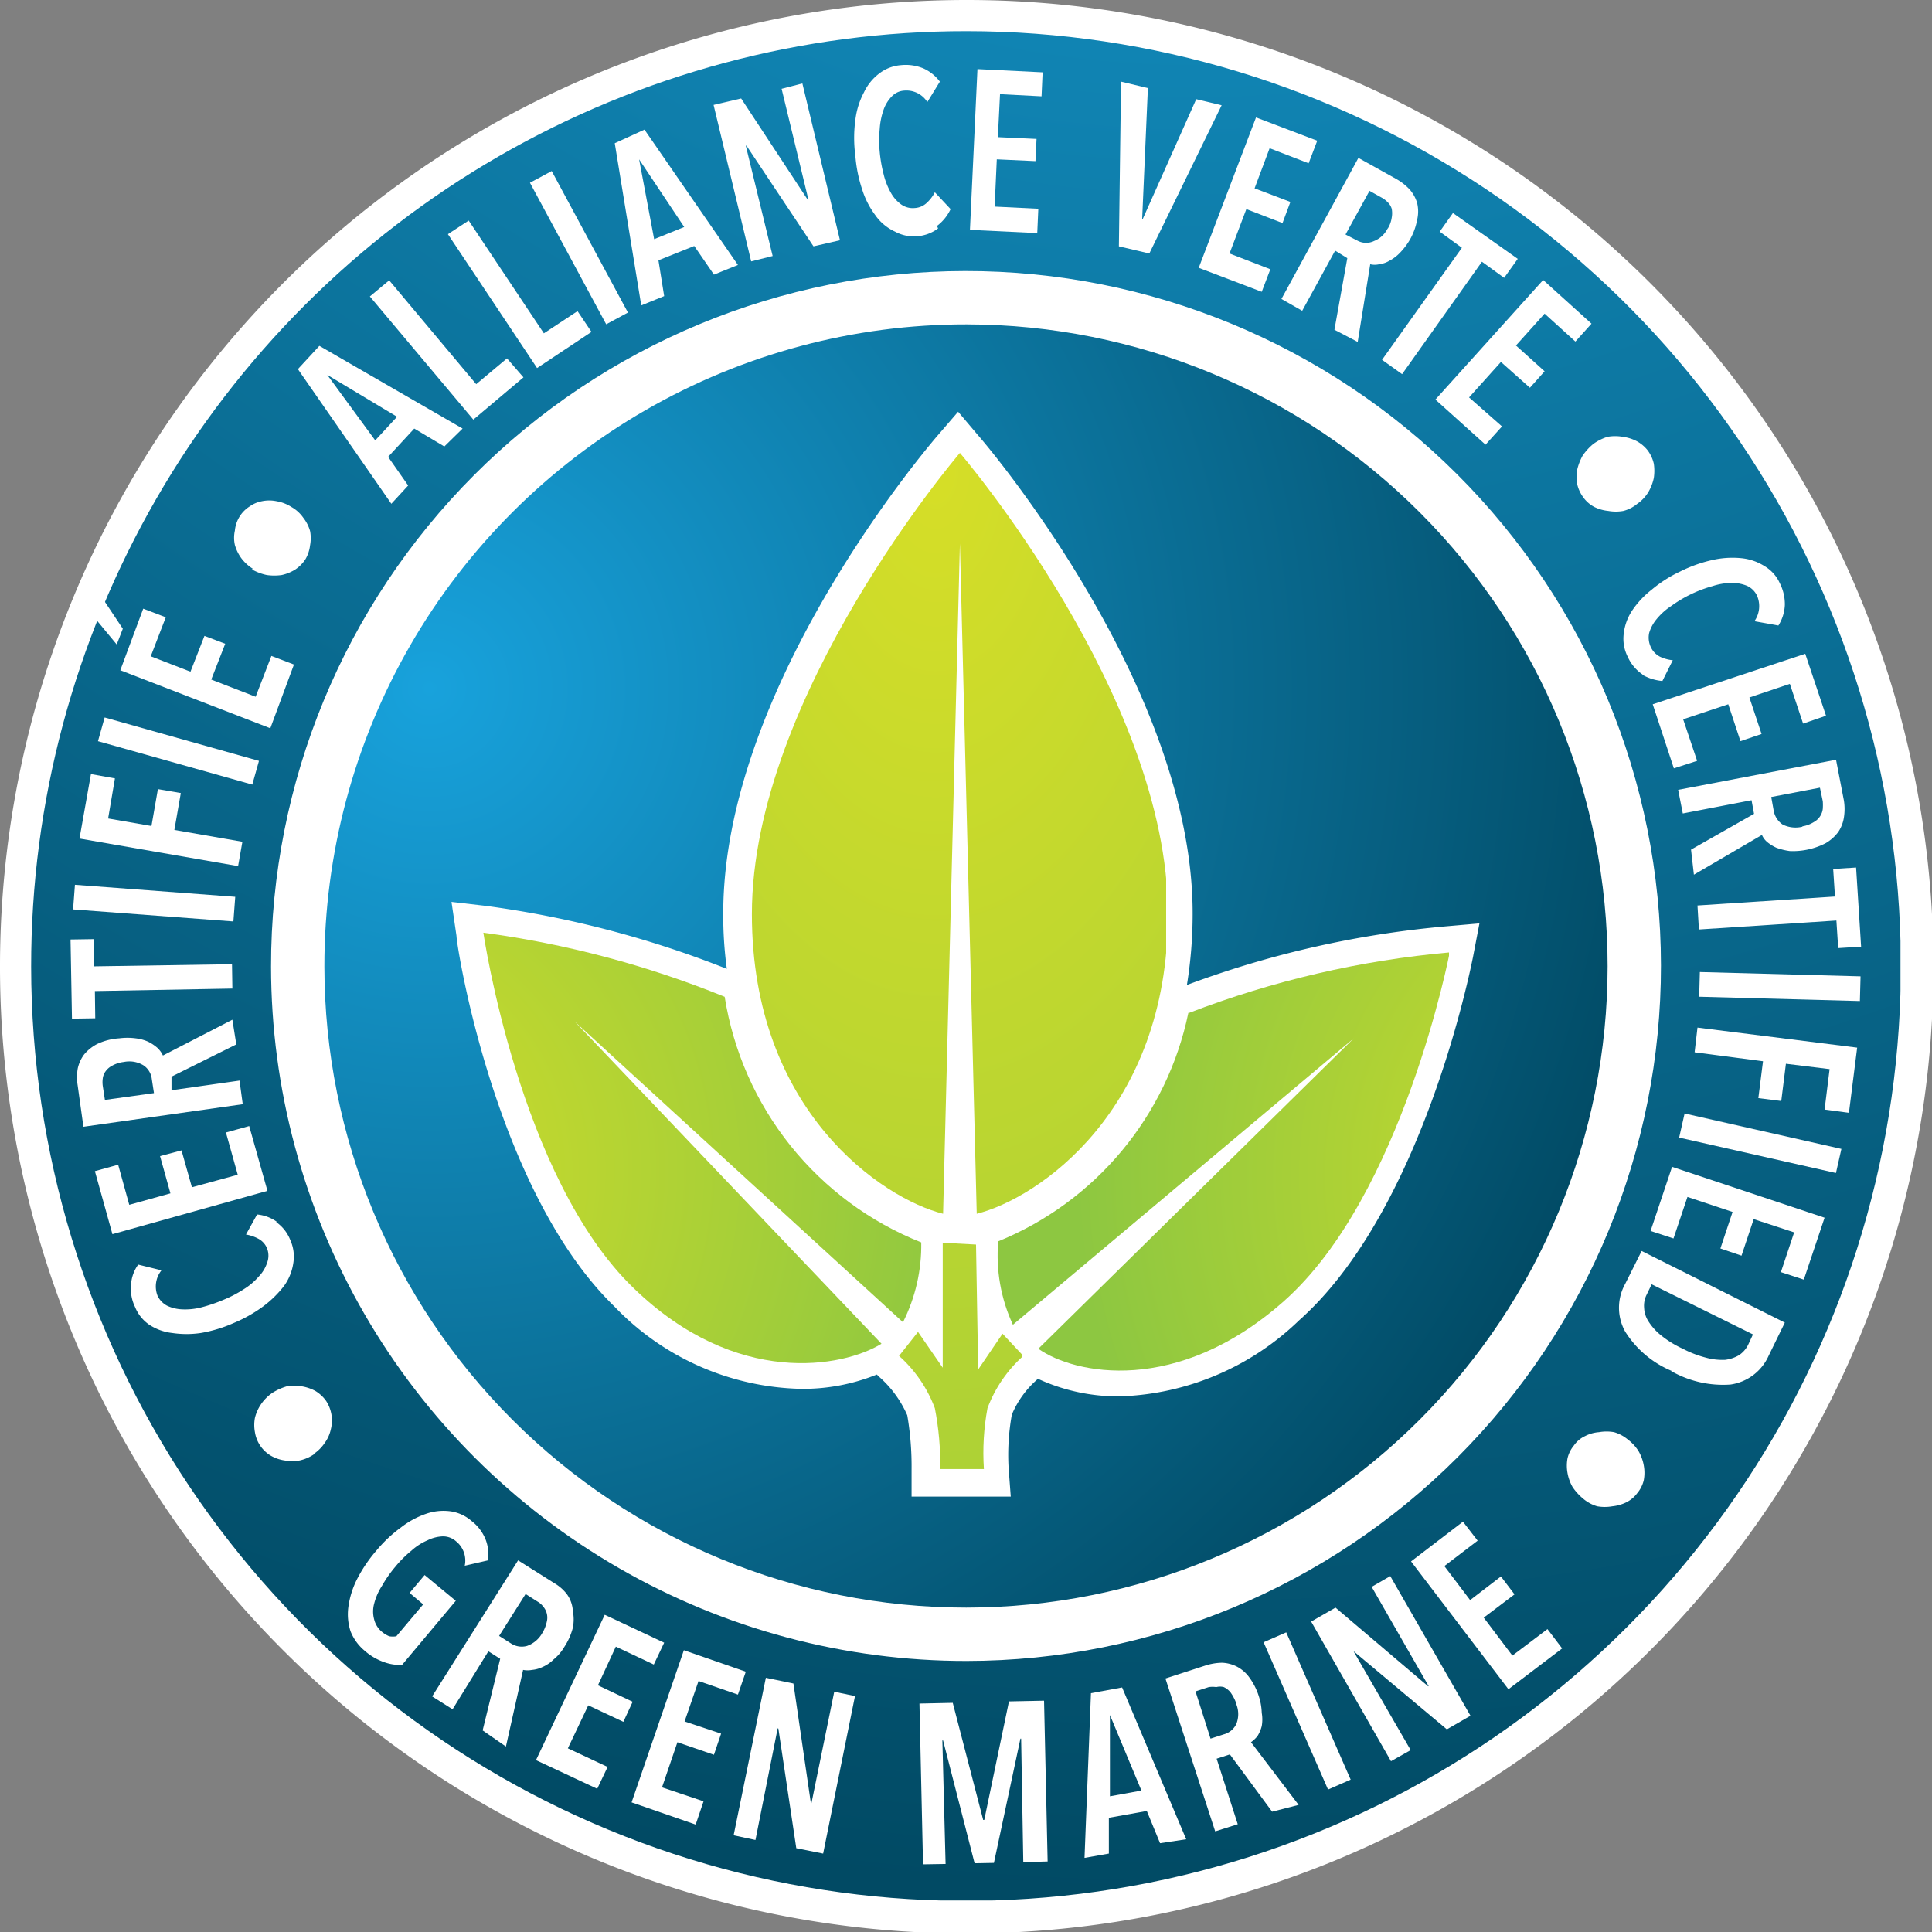
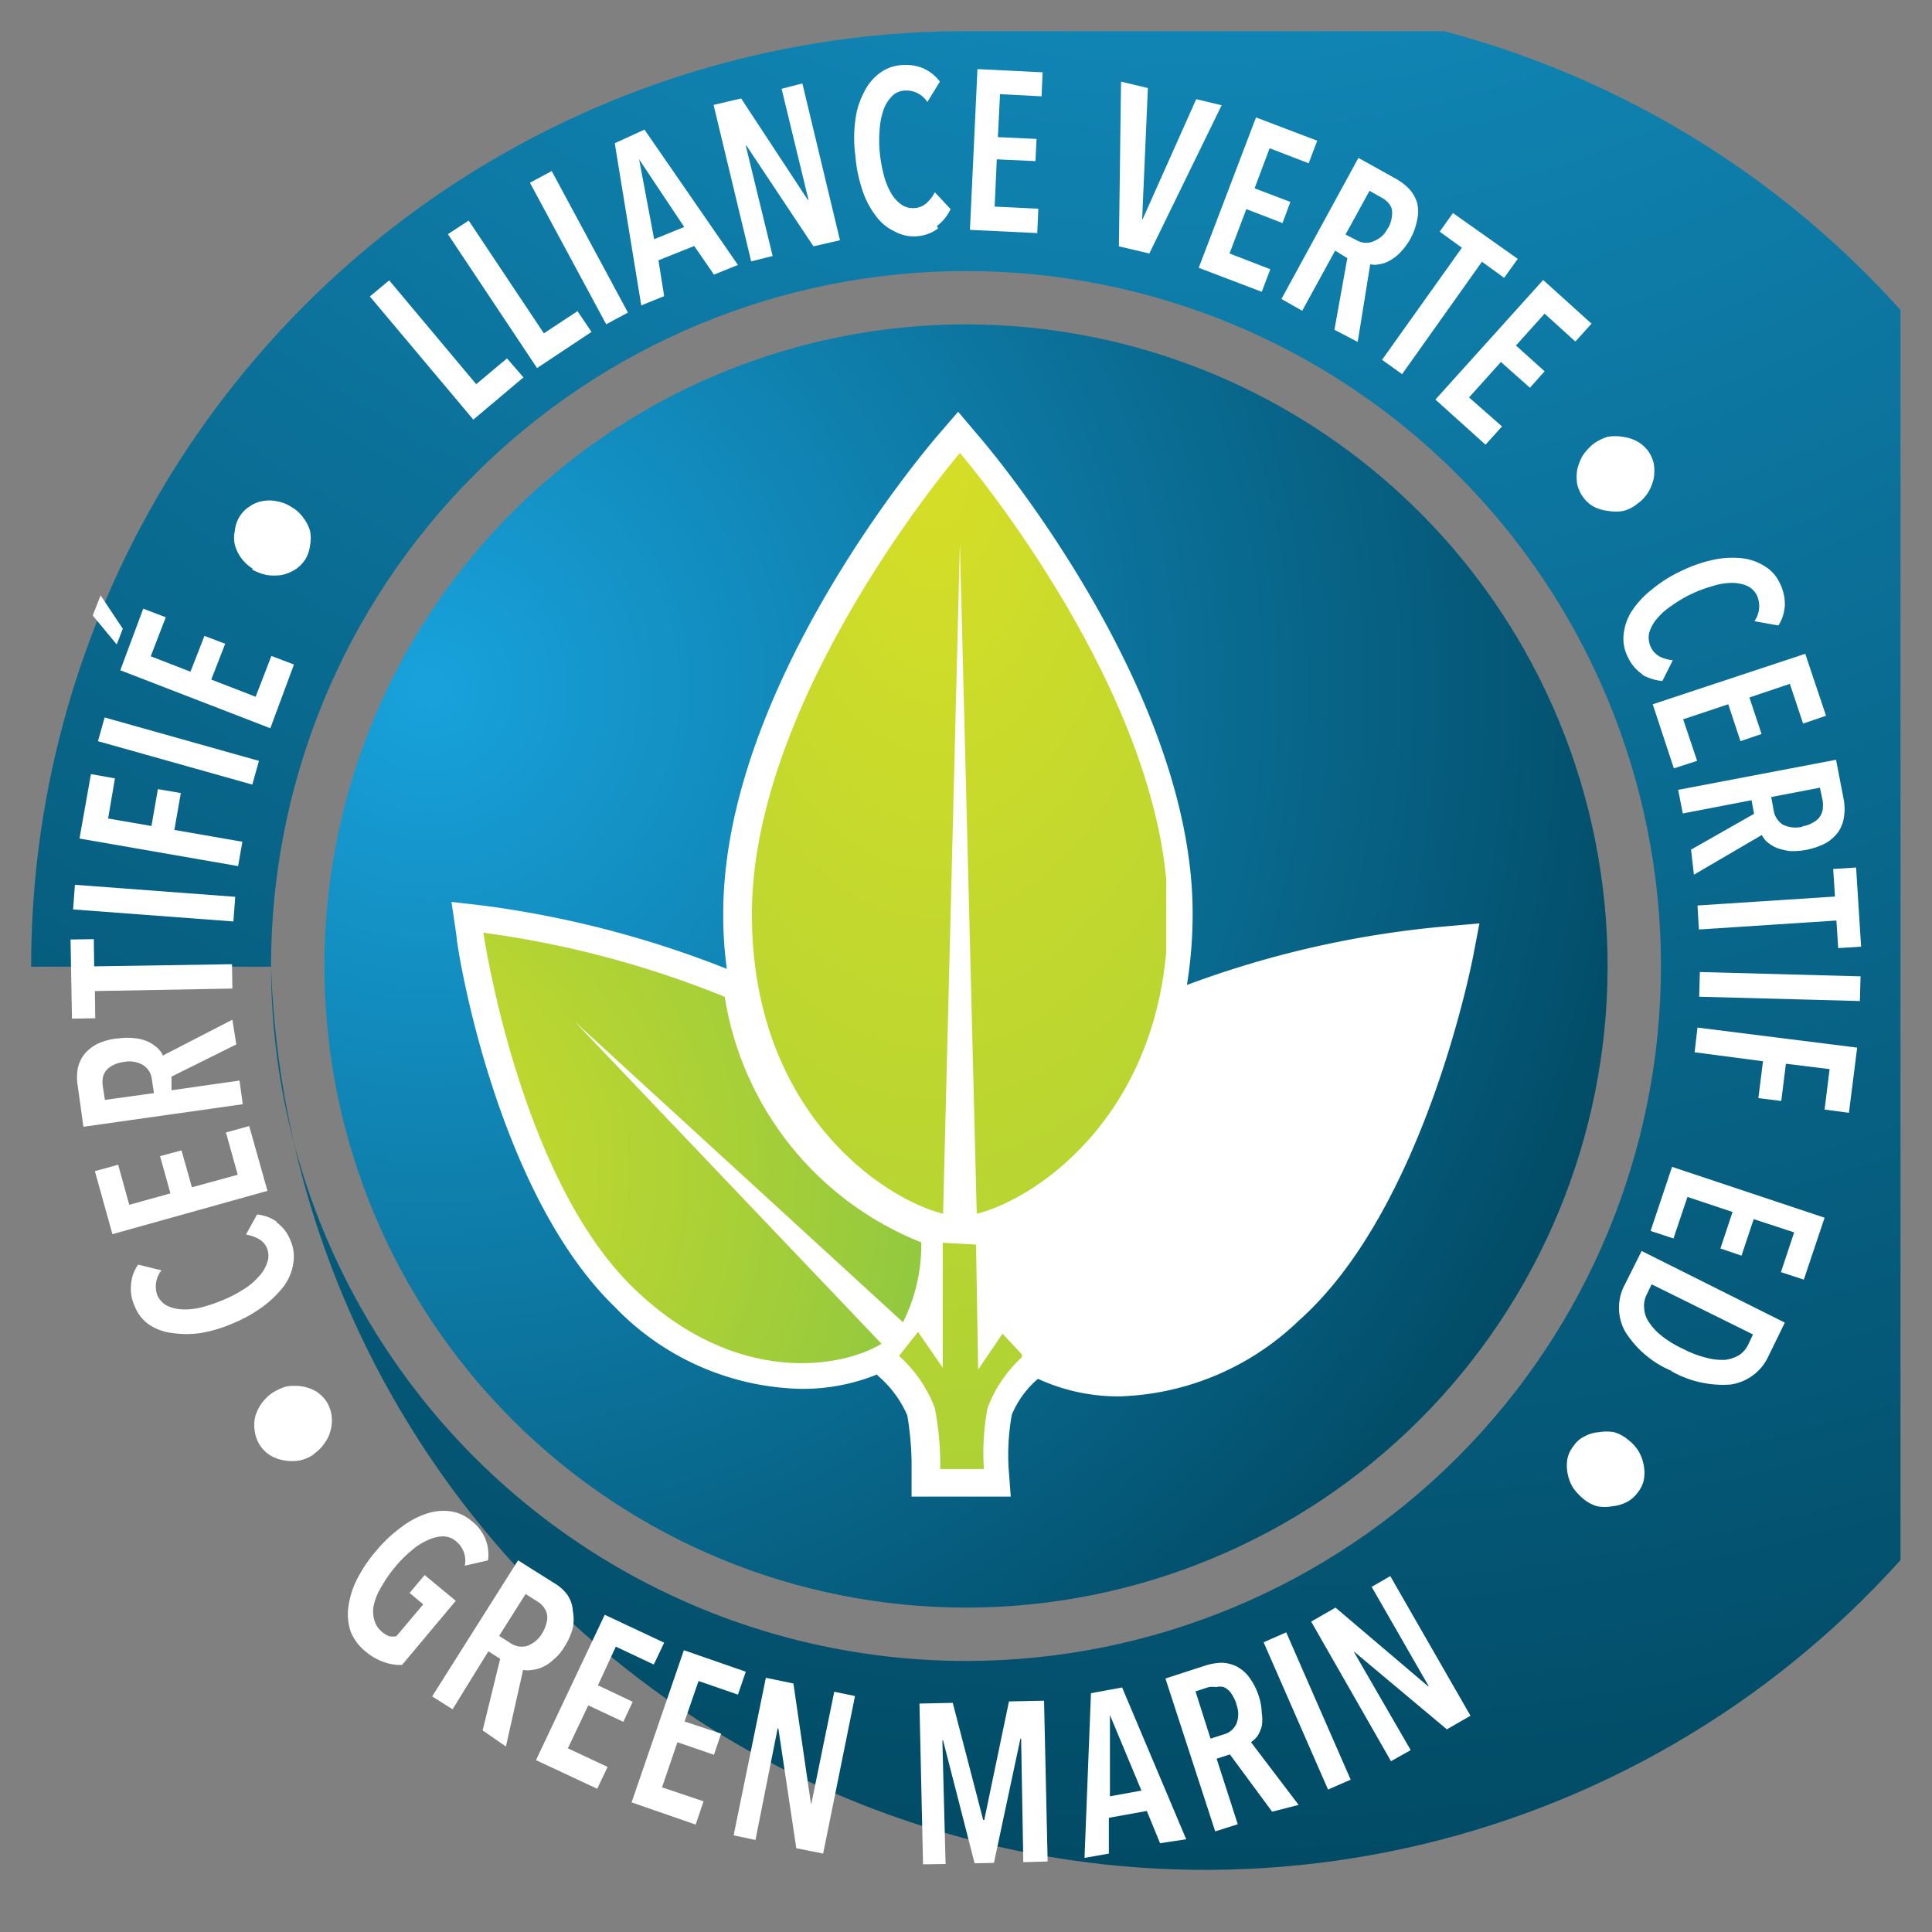
<svg xmlns="http://www.w3.org/2000/svg" xmlns:xlink="http://www.w3.org/1999/xlink" viewBox="0 0 53.96 53.96">
  <rect x="0" y="0" width="53.96" height="53.96" fill="#808080" stroke="none" />
  <defs>
    <style>.cls-1{fill:none;}.cls-2{fill:#fff;}.cls-3{clip-path:url(#clip-path);}.cls-4{fill:url(#Dégradé_sans_nom_154);}.cls-5{clip-path:url(#clip-path-2);}.cls-6{fill:url(#Dégradé_sans_nom_154-2);}.cls-7{clip-path:url(#clip-path-3);}.cls-8{fill:url(#Dégradé_sans_nom_158);}.cls-9{clip-path:url(#clip-path-4);}.cls-10{fill:url(#Dégradé_sans_nom_158-2);}.cls-11{clip-path:url(#clip-path-5);}.cls-12{fill:url(#Dégradé_sans_nom_158-3);}.cls-13{clip-path:url(#clip-path-6);}.cls-14{fill:url(#Dégradé_sans_nom_158-4);}</style>
    <clipPath id="clip-path">
-       <path class="cls-1" d="M7.57,27A19.41,19.41,0,1,1,27,46.39,19.41,19.41,0,0,1,7.57,27M.87,27A26.11,26.11,0,1,0,27,.87,26.11,26.11,0,0,0,.87,27" />
+       <path class="cls-1" d="M7.57,27A19.41,19.41,0,1,1,27,46.39,19.41,19.41,0,0,1,7.57,27A26.11,26.11,0,1,0,27,.87,26.11,26.11,0,0,0,.87,27" />
    </clipPath>
    <radialGradient id="Dégradé_sans_nom_154" cx="-503.85" cy="94.68" r="1" gradientTransform="matrix(80.14, 0, 0, -80.14, 40411.8, 7560.95)" gradientUnits="userSpaceOnUse">
      <stop offset="0" stop-color="#18a2dc" />
      <stop offset="0.79" stop-color="#065d7e" />
      <stop offset="1" stop-color="#014a64" />
    </radialGradient>
    <clipPath id="clip-path-2">
      <path class="cls-1" d="M9.06,27A17.92,17.92,0,1,0,27,9.06,17.92,17.92,0,0,0,9.06,27" />
    </clipPath>
    <radialGradient id="Dégradé_sans_nom_154-2" cx="-503.85" cy="94.68" gradientTransform="matrix(35, 0, 0, -35, 17647.01, 3333.08)" xlink:href="#Dégradé_sans_nom_154" />
    <clipPath id="clip-path-3">
-       <path class="cls-1" d="M33.19,28.29a8.83,8.83,0,0,1-5.31,6.38A4.61,4.61,0,0,0,28.29,37l9.52-8L29,37.67c1,.71,3.87,1.32,6.86-1.33,3.32-2.94,4.63-9.74,4.63-9.74a26.9,26.9,0,0,0-7.28,1.69" />
-     </clipPath>
+       </clipPath>
    <radialGradient id="Dégradé_sans_nom_158" cx="-503.85" cy="94.68" r="1" gradientTransform="matrix(16.79, 0, 0, -16.79, 8506.53, 1622.5)" gradientUnits="userSpaceOnUse">
      <stop offset="0" stop-color="#d6de27" />
      <stop offset="0.26" stop-color="#c2d82e" />
      <stop offset="1" stop-color="#8dc741" />
    </radialGradient>
    <clipPath id="clip-path-4">
      <path class="cls-1" d="M13.5,26.05s1,6.85,4.2,9.93c2.87,2.78,5.85,2.21,6.92,1.55l-8.57-9,9.17,8.4a4.78,4.78,0,0,0,.51-2.23,8.88,8.88,0,0,1-5.49-6.86A27.71,27.71,0,0,0,13.5,26.05Z" />
    </clipPath>
    <radialGradient id="Dégradé_sans_nom_158-2" cx="-503.85" cy="94.68" gradientTransform="matrix(17.92, 0, 0, -17.92, 9038.36, 1729.36)" xlink:href="#Dégradé_sans_nom_158" />
    <clipPath id="clip-path-5">
      <path class="cls-1" d="M21,25.53c0,5.51,3.66,7.95,5.34,8.37l.47-18.72.47,18.72c1.69-.42,5.34-2.86,5.34-8.37,0-6.11-5.81-12.88-5.81-12.88S21,19.42,21,25.53" />
    </clipPath>
    <radialGradient id="Dégradé_sans_nom_158-3" cx="-503.85" cy="94.68" gradientTransform="matrix(29.18, 0, 0, -53.34, 14728.59, 5063.08)" xlink:href="#Dégradé_sans_nom_158" />
    <clipPath id="clip-path-6">
      <path class="cls-1" d="M26.33,34.71l0,3.49-.69-1-.53.67a3.69,3.69,0,0,1,1,1.46,8.19,8.19,0,0,1,.15,1.7h1.22a6.82,6.82,0,0,1,.1-1.7,3.69,3.69,0,0,1,1-1.46L28,37.25l-.68,1-.06-3.49Z" />
    </clipPath>
    <radialGradient id="Dégradé_sans_nom_158-4" cx="-503.85" cy="94.68" gradientTransform="matrix(29.18, 0, 0, -53.35, 14728.59, 5063.35)" xlink:href="#Dégradé_sans_nom_158" />
  </defs>
  <g id="Calque_2" data-name="Calque 2">
    <g id="Calque_1-2" data-name="Calque 1">
-       <path class="cls-2" d="M27,0A27,27,0,1,0,54,27,27,27,0,0,0,27,0" />
      <g class="cls-3">
        <rect class="cls-4" x="0.87" y="0.87" width="52.21" height="52.21" />
      </g>
      <g class="cls-5">
        <rect class="cls-6" x="9.06" y="9.06" width="35.85" height="35.85" />
      </g>
      <path class="cls-2" d="M40.41,25.87a27.63,27.63,0,0,0-7.26,1.64,12.41,12.41,0,0,0,.16-2c0-6.31-5.74-13.07-6-13.36l-.55-.65-.56.65c-.25.29-6,7-6,13.36a11,11,0,0,0,.1,1.55,28.49,28.49,0,0,0-6.74-1.76l-.95-.11.14.95c0,.29,1.09,7.13,4.41,10.35a7.43,7.43,0,0,0,5.21,2.3,5.49,5.49,0,0,0,2.12-.4l.06.06a3.06,3.06,0,0,1,.79,1.08,8.43,8.43,0,0,1,.12,1.52l0,.75h2.77L28.17,41a6.36,6.36,0,0,1,.09-1.49,2.68,2.68,0,0,1,.73-1,5.35,5.35,0,0,0,2.29.49,7.54,7.54,0,0,0,5-2.12c3.46-3.07,4.8-9.86,4.86-10.15l.18-.94Z" />
      <g class="cls-7">
        <rect class="cls-8" x="27.83" y="26.6" width="12.64" height="12.39" />
      </g>
      <g class="cls-9">
        <rect class="cls-10" x="13.5" y="26.05" width="12.23" height="12.7" />
      </g>
      <g class="cls-11">
        <rect class="cls-12" x="20.95" y="12.65" width="11.62" height="21.25" />
      </g>
      <g class="cls-13">
        <rect class="cls-14" x="25.06" y="34.71" width="3.48" height="6.37" />
      </g>
      <path class="cls-2" d="M7.07,15.89a1.18,1.18,0,0,1-.33-.3,1.15,1.15,0,0,1-.18-.37.91.91,0,0,1,0-.4.9.9,0,0,1,.13-.39.89.89,0,0,1,.29-.29A.85.85,0,0,1,7.31,14a1,1,0,0,1,.42,0,1.1,1.1,0,0,1,.41.16,1,1,0,0,1,.33.3,1.09,1.09,0,0,1,.19.37,1.07,1.07,0,0,1,0,.4,1,1,0,0,1-.13.39,1,1,0,0,1-.29.29,1.2,1.2,0,0,1-.37.15,1.48,1.48,0,0,1-.42,0,1.45,1.45,0,0,1-.42-.16" />
-       <path class="cls-2" d="M9.14,10.47l0,0,1.34,1.83.61-.66Zm3.27,2-.84-.5-.73.79.56.8-.47.51L8.32,10.31l.6-.65,4,2.31Z" />
      <polygon class="cls-2" points="13.22 11.72 10.33 8.28 10.87 7.83 13.3 10.73 14.16 10.01 14.62 10.54 13.22 11.72" />
      <polygon class="cls-2" points="15 10.28 12.51 6.54 13.09 6.16 15.19 9.31 16.13 8.69 16.52 9.27 15 10.28" />
      <rect class="cls-2" x="15.83" y="4.67" width="0.69" height="4.49" transform="translate(-1.35 8.5) rotate(-28.31)" />
      <path class="cls-2" d="M17.85,4.45h0l.42,2.23.84-.34Zm2.09,3.22-.55-.8-1,.4.16,1-.64.26L17.17,4,18,3.62,20.61,7.4Z" />
      <polygon class="cls-2" points="22.72 6.88 20.85 4.07 20.83 4.07 21.58 7.15 20.98 7.3 19.93 2.93 20.7 2.75 22.56 5.58 22.58 5.58 21.83 2.48 22.41 2.33 23.46 6.71 22.72 6.88" />
      <path class="cls-2" d="M26.2,6.38a1.11,1.11,0,0,1-.61.22A1.09,1.09,0,0,1,25,6.47,1.37,1.37,0,0,1,24.44,6a2.37,2.37,0,0,1-.36-.71,3.92,3.92,0,0,1-.19-.94,3.7,3.7,0,0,1,0-1,2.18,2.18,0,0,1,.24-.77,1.42,1.42,0,0,1,.43-.53,1.13,1.13,0,0,1,.6-.23,1.29,1.29,0,0,1,.63.09,1.18,1.18,0,0,1,.46.37l-.35.57a.69.69,0,0,0-.64-.32.52.52,0,0,0-.35.16,1,1,0,0,0-.23.37,2,2,0,0,0-.11.54,3.42,3.42,0,0,0,0,.64,3.93,3.93,0,0,0,.11.63,2,2,0,0,0,.2.51,1,1,0,0,0,.29.33.56.56,0,0,0,.38.1.53.53,0,0,0,.34-.15,1.06,1.06,0,0,0,.22-.29l.44.47a1.26,1.26,0,0,1-.38.47" />
      <polygon class="cls-2" points="27.09 6.42 27.3 1.93 29.12 2.02 29.09 2.69 27.93 2.63 27.87 3.83 28.95 3.88 28.92 4.5 27.84 4.45 27.78 5.77 29 5.83 28.97 6.51 27.09 6.42" />
      <polygon class="cls-2" points="32.1 7.08 31.25 6.88 31.31 2.28 32.06 2.46 31.9 6.12 31.91 6.13 33.41 2.77 34.12 2.94 32.1 7.08" />
      <polygon class="cls-2" points="33.48 7.48 35.08 3.28 36.79 3.93 36.55 4.56 35.46 4.14 35.04 5.26 36.04 5.64 35.82 6.23 34.81 5.84 34.34 7.08 35.48 7.52 35.24 8.15 33.48 7.48" />
      <path class="cls-2" d="M38.75,6.4a.8.8,0,0,0,.12-.32.67.67,0,0,0,0-.25.42.42,0,0,0-.11-.18.7.7,0,0,0-.17-.13l-.34-.19-.67,1.22.35.18a.51.51,0,0,0,.45,0,.71.71,0,0,0,.39-.38M37.27,9.21l.36-2L37.29,7l-.92,1.68-.58-.33,2.15-3.94L39,5a1.59,1.59,0,0,1,.37.29,1,1,0,0,1,.21.38,1,1,0,0,1,0,.47,1.76,1.76,0,0,1-.2.55,1.88,1.88,0,0,1-.28.37,1.11,1.11,0,0,1-.29.22.72.72,0,0,1-.29.1.53.53,0,0,1-.25,0l-.35,2.17Z" />
      <polygon class="cls-2" points="41.39 7.31 39.16 10.45 38.6 10.05 40.83 6.92 40.21 6.47 40.58 5.95 42.39 7.23 42.01 7.76 41.39 7.31" />
      <polygon class="cls-2" points="40.09 11.16 43.1 7.82 44.45 9.04 44 9.54 43.14 8.76 42.34 9.65 43.14 10.37 42.73 10.83 41.92 10.11 41.03 11.1 41.95 11.91 41.49 12.42 40.09 11.16" />
      <path class="cls-2" d="M44.5,12.4a1.36,1.36,0,0,1,.4-.2,1.2,1.2,0,0,1,.42,0,1.17,1.17,0,0,1,.39.12,1,1,0,0,1,.31.26,1,1,0,0,1,.17.37,1.34,1.34,0,0,1,0,.4,1.32,1.32,0,0,1-.15.39,1.08,1.08,0,0,1-.31.33,1,1,0,0,1-.39.2,1.2,1.2,0,0,1-.42,0,1.15,1.15,0,0,1-.39-.11.88.88,0,0,1-.31-.27,1,1,0,0,1-.17-.37,1.34,1.34,0,0,1,0-.4,1.56,1.56,0,0,1,.15-.39,1.55,1.55,0,0,1,.3-.33" />
      <path class="cls-2" d="M45.88,18.84a1.17,1.17,0,0,1-.42-.5,1.11,1.11,0,0,1-.11-.64,1.46,1.46,0,0,1,.23-.64,2.53,2.53,0,0,1,.55-.59,3.66,3.66,0,0,1,.8-.51,3.9,3.9,0,0,1,.9-.32,2.52,2.52,0,0,1,.81-.05,1.48,1.48,0,0,1,.64.22,1.06,1.06,0,0,1,.43.48,1.29,1.29,0,0,1,.14.61,1.16,1.16,0,0,1-.18.57L49,17.35a.73.73,0,0,0,.07-.72.57.57,0,0,0-.28-.27,1.1,1.1,0,0,0-.43-.08,1.78,1.78,0,0,0-.53.09,3.6,3.6,0,0,0-1.16.56,1.78,1.78,0,0,0-.4.36,1.07,1.07,0,0,0-.21.39.62.62,0,0,0,.05.4.57.57,0,0,0,.25.26,1.07,1.07,0,0,0,.36.1l-.29.58a1.36,1.36,0,0,1-.57-.18" />
      <polygon class="cls-2" points="46.16 19.67 50.42 18.26 51 19.99 50.36 20.21 49.99 19.1 48.86 19.48 49.2 20.5 48.61 20.7 48.27 19.67 47.01 20.09 47.4 21.25 46.75 21.46 46.16 19.67" />
      <path class="cls-2" d="M50.34,23.08a.86.86,0,0,0,.32-.12.49.49,0,0,0,.18-.17.48.48,0,0,0,.07-.2,1.48,1.48,0,0,0,0-.21L50.83,22l-1.36.26.07.39a.59.59,0,0,0,.25.38.81.81,0,0,0,.55.06m-3.11.64,1.76-1-.07-.38L47,22.72l-.13-.66,4.41-.84.22,1.14a1.51,1.51,0,0,1,0,.47,1,1,0,0,1-.16.41,1.18,1.18,0,0,1-.35.31,2,2,0,0,1-1,.22,1.82,1.82,0,0,1-.37-.09,1.13,1.13,0,0,1-.26-.16.55.55,0,0,1-.15-.2l-1.9,1.11Z" />
      <polygon class="cls-2" points="51.29 25.71 47.45 25.96 47.41 25.29 51.25 25.04 51.2 24.27 51.84 24.23 51.98 26.44 51.34 26.48 51.29 25.71" />
      <rect class="cls-2" x="49.37" y="25.31" width="0.69" height="4.49" transform="translate(20.83 76.51) rotate(-88.46)" />
      <polygon class="cls-2" points="51.1 29.86 49.88 29.71 49.75 30.75 49.11 30.67 49.24 29.64 47.33 29.39 47.41 28.7 51.87 29.26 51.64 31.08 50.96 30.99 51.1 29.86" />
-       <rect class="cls-2" x="48.82" y="29.69" width="0.69" height="4.49" transform="translate(7.18 72.85) rotate(-77.27)" />
      <polygon class="cls-2" points="46.7 32.59 50.96 34.01 50.38 35.74 49.74 35.53 50.11 34.42 48.98 34.05 48.64 35.07 48.05 34.87 48.39 33.85 47.13 33.43 46.74 34.59 46.1 34.38 46.7 32.59" />
      <path class="cls-2" d="M47,37.67a3,3,0,0,0,.65.25,1.72,1.72,0,0,0,.53.06,1,1,0,0,0,.39-.13.75.75,0,0,0,.25-.28l.14-.3-2.83-1.4-.14.29a.68.68,0,0,0-.07.37.75.75,0,0,0,.13.39,1.6,1.6,0,0,0,.36.39,2.87,2.87,0,0,0,.59.36m-.31.62a2.81,2.81,0,0,1-1.3-1.1,1.37,1.37,0,0,1,0-1.33l.46-.92,4,2-.45.92a1.38,1.38,0,0,1-1.07.81,2.92,2.92,0,0,1-1.66-.38" />
      <path class="cls-2" d="M45.47,40.21a1.18,1.18,0,0,1,.3.33,1.22,1.22,0,0,1,.14.39,1.13,1.13,0,0,1,0,.41.87.87,0,0,1-.18.36.85.85,0,0,1-.31.26,1.15,1.15,0,0,1-.39.11,1.21,1.21,0,0,1-.42,0,1.06,1.06,0,0,1-.39-.21,1.55,1.55,0,0,1-.3-.33,1.22,1.22,0,0,1-.14-.39,1.13,1.13,0,0,1,0-.41.87.87,0,0,1,.18-.36.77.77,0,0,1,.31-.26,1,1,0,0,1,.39-.11,1.21,1.21,0,0,1,.42,0,1.06,1.06,0,0,1,.39.21" />
      <path class="cls-2" d="M8.78,40.61a1.14,1.14,0,0,1-.41.18,1.19,1.19,0,0,1-.42,0,1.07,1.07,0,0,1-.38-.13A.93.93,0,0,1,7.12,40a1.08,1.08,0,0,1,0-.4,1.17,1.17,0,0,1,.17-.38,1.22,1.22,0,0,1,.32-.32,1.59,1.59,0,0,1,.4-.18,1.5,1.5,0,0,1,.42,0,1.22,1.22,0,0,1,.38.13,1,1,0,0,1,.3.28,1,1,0,0,1,.13.79,1,1,0,0,1-.17.38,1.14,1.14,0,0,1-.31.31" />
      <path class="cls-2" d="M7.71,34.13a1.1,1.1,0,0,1,.4.51,1.12,1.12,0,0,1,.08.65,1.44,1.44,0,0,1-.26.63,3,3,0,0,1-.57.56,3.9,3.9,0,0,1-.83.47,3.85,3.85,0,0,1-.92.28,2.7,2.7,0,0,1-.8,0A1.46,1.46,0,0,1,4.17,37a1.1,1.1,0,0,1-.4-.5,1.16,1.16,0,0,1-.11-.62,1.06,1.06,0,0,1,.2-.56l.65.16a.72.72,0,0,0-.11.71.61.61,0,0,0,.27.28,1.08,1.08,0,0,0,.42.1,1.82,1.82,0,0,0,.55-.06,4.43,4.43,0,0,0,.61-.21A3.39,3.39,0,0,0,6.82,36a1.83,1.83,0,0,0,.41-.35,1,1,0,0,0,.23-.38.56.56,0,0,0,0-.4.53.53,0,0,0-.24-.27,1.12,1.12,0,0,0-.35-.12l.31-.56a1.13,1.13,0,0,1,.56.21" />
      <polygon class="cls-2" points="7.47 33.26 3.14 34.47 2.65 32.71 3.3 32.53 3.61 33.65 4.76 33.33 4.47 32.29 5.07 32.13 5.36 33.16 6.64 32.81 6.31 31.63 6.96 31.45 7.47 33.26" />
      <path class="cls-2" d="M3.46,29.66a.86.86,0,0,0-.32.1.52.52,0,0,0-.19.16.42.42,0,0,0-.08.2.77.77,0,0,0,0,.21l.06.39,1.37-.19-.06-.39A.53.53,0,0,0,4,29.75a.76.76,0,0,0-.54-.09m3.14-.49-1.81.9,0,.38,1.9-.27.09.66-4.45.63-.16-1.15a1.46,1.46,0,0,1,0-.47,1,1,0,0,1,.18-.4,1.18,1.18,0,0,1,.36-.29A1.68,1.68,0,0,1,3.33,29a1.77,1.77,0,0,1,.46,0,1.18,1.18,0,0,1,.36.1,1.21,1.21,0,0,1,.25.17.69.69,0,0,1,.15.21l1.94-1Z" />
      <polygon class="cls-2" points="2.63 26.99 6.48 26.93 6.49 27.61 2.65 27.68 2.66 28.44 2.01 28.45 1.97 26.24 2.62 26.23 2.63 26.99" />
      <rect class="cls-2" x="3.95" y="22.98" width="0.69" height="4.49" transform="translate(-21.17 27.62) rotate(-85.71)" />
      <polygon class="cls-2" points="3.02 22.86 4.23 23.07 4.41 22.04 5.05 22.15 4.87 23.18 6.77 23.51 6.65 24.19 2.22 23.42 2.54 21.62 3.21 21.74 3.02 22.86" />
      <rect class="cls-2" x="4.71" y="18.64" width="0.69" height="4.49" transform="matrix(0.27, -0.96, 0.96, 0.27, -16.43, 20.19)" />
      <path class="cls-2" d="M7.55,20.34,3.36,18.72,4,17l.63.24-.42,1.09,1.11.43.39-1,.58.22-.39,1,1.24.48.44-1.14.63.24ZM3.43,17.56,3.26,18l-.67-.81.22-.56Z" />
      <path class="cls-2" d="M10.72,46.42a1.63,1.63,0,0,1-.54-.32,1.36,1.36,0,0,1-.39-.54,1.54,1.54,0,0,1-.06-.68,2.43,2.43,0,0,1,.24-.77,4,4,0,0,1,.54-.8,3.79,3.79,0,0,1,.69-.65,2.42,2.42,0,0,1,.7-.38,1.48,1.48,0,0,1,.68-.07,1.14,1.14,0,0,1,.59.27,1.23,1.23,0,0,1,.39.51,1.18,1.18,0,0,1,.07.59l-.65.15a.69.69,0,0,0-.24-.68.55.55,0,0,0-.37-.14,1.05,1.05,0,0,0-.43.11,1.63,1.63,0,0,0-.45.29,3.19,3.19,0,0,0-.45.45,3.4,3.4,0,0,0-.37.53,1.66,1.66,0,0,0-.22.5.84.84,0,0,0,0,.44.65.65,0,0,0,.21.34.8.8,0,0,0,.21.13.58.58,0,0,0,.2,0l.75-.89-.38-.32.42-.5.87.72L11.23,46.5a1.3,1.3,0,0,1-.51-.08" />
      <path class="cls-2" d="M15.14,45.62a1,1,0,0,0,.13-.32.47.47,0,0,0-.1-.43.52.52,0,0,0-.16-.14l-.33-.21-.74,1.17.33.21a.55.55,0,0,0,.45.07.79.79,0,0,0,.42-.35m-1.66,2.71.49-2-.33-.21-1,1.62-.57-.36,2.4-3.8,1,.63a1.23,1.23,0,0,1,.36.31A.89.89,0,0,1,16,45a1.19,1.19,0,0,1,0,.46,1.8,1.8,0,0,1-.24.54,1.31,1.31,0,0,1-.3.35,1,1,0,0,1-.31.21.84.84,0,0,1-.29.08.67.67,0,0,1-.25,0l-.48,2.14Z" />
      <polygon class="cls-2" points="14.97 49.16 16.89 45.1 18.55 45.88 18.26 46.49 17.2 45.99 16.7 47.07 17.67 47.53 17.41 48.09 16.43 47.63 15.86 48.83 16.97 49.35 16.68 49.96 14.97 49.16" />
      <polygon class="cls-2" points="17.64 50.34 19.1 46.09 20.83 46.69 20.61 47.33 19.51 46.95 19.12 48.08 20.14 48.42 19.94 49.01 18.92 48.66 18.49 49.92 19.65 50.31 19.43 50.96 17.64 50.34" />
      <polygon class="cls-2" points="22.24 51.62 21.74 48.28 21.72 48.27 21.1 51.39 20.49 51.26 21.39 46.86 22.16 47.02 22.65 50.38 22.66 50.38 23.3 47.25 23.88 47.37 22.99 51.77 22.24 51.62" />
      <polygon class="cls-2" points="28.58 52.01 28.52 48.56 28.5 48.56 27.76 52.03 27.22 52.04 26.34 48.61 26.32 48.61 26.41 52.06 25.78 52.07 25.68 47.58 26.61 47.56 27.46 50.83 27.49 50.83 28.18 47.52 29.16 47.5 29.26 51.99 28.58 52.01" />
      <path class="cls-2" d="M31,47.9h0l0,2.27.88-.16Zm1.4,3.58-.37-.9-1.06.19,0,1-.68.12.18-4.6.87-.16,1.79,4.24Z" />
      <path class="cls-2" d="M34.53,47.58a1.27,1.27,0,0,0-.16-.31.53.53,0,0,0-.19-.15.41.41,0,0,0-.21,0,.71.71,0,0,0-.21,0l-.37.12.42,1.32.37-.12a.54.54,0,0,0,.35-.29.74.74,0,0,0,0-.55m1,3L34.35,49l-.37.12.59,1.83-.63.2-1.39-4.27,1.11-.36a1.6,1.6,0,0,1,.47-.08,1,1,0,0,1,.42.11,1,1,0,0,1,.35.31,1.8,1.8,0,0,1,.26.52,1.65,1.65,0,0,1,.08.46,1.08,1.08,0,0,1,0,.37,1,1,0,0,1-.12.28.94.94,0,0,1-.18.17l1.33,1.75Z" />
      <rect class="cls-2" x="36.16" y="45.54" width="0.69" height="4.49" transform="translate(-16.09 18.64) rotate(-23.63)" />
      <polygon class="cls-2" points="40.41 48.3 37.82 46.13 37.81 46.13 39.4 48.88 38.85 49.19 36.62 45.29 37.3 44.9 39.89 47.1 39.9 47.09 38.31 44.32 38.83 44.02 41.07 47.92 40.41 48.3" />
-       <polygon class="cls-2" points="42.13 47.18 39.41 43.61 40.86 42.5 41.27 43.03 40.34 43.74 41.06 44.69 41.92 44.03 42.3 44.53 41.44 45.18 42.24 46.24 43.22 45.5 43.63 46.04 42.13 47.18" />
    </g>
  </g>
</svg>